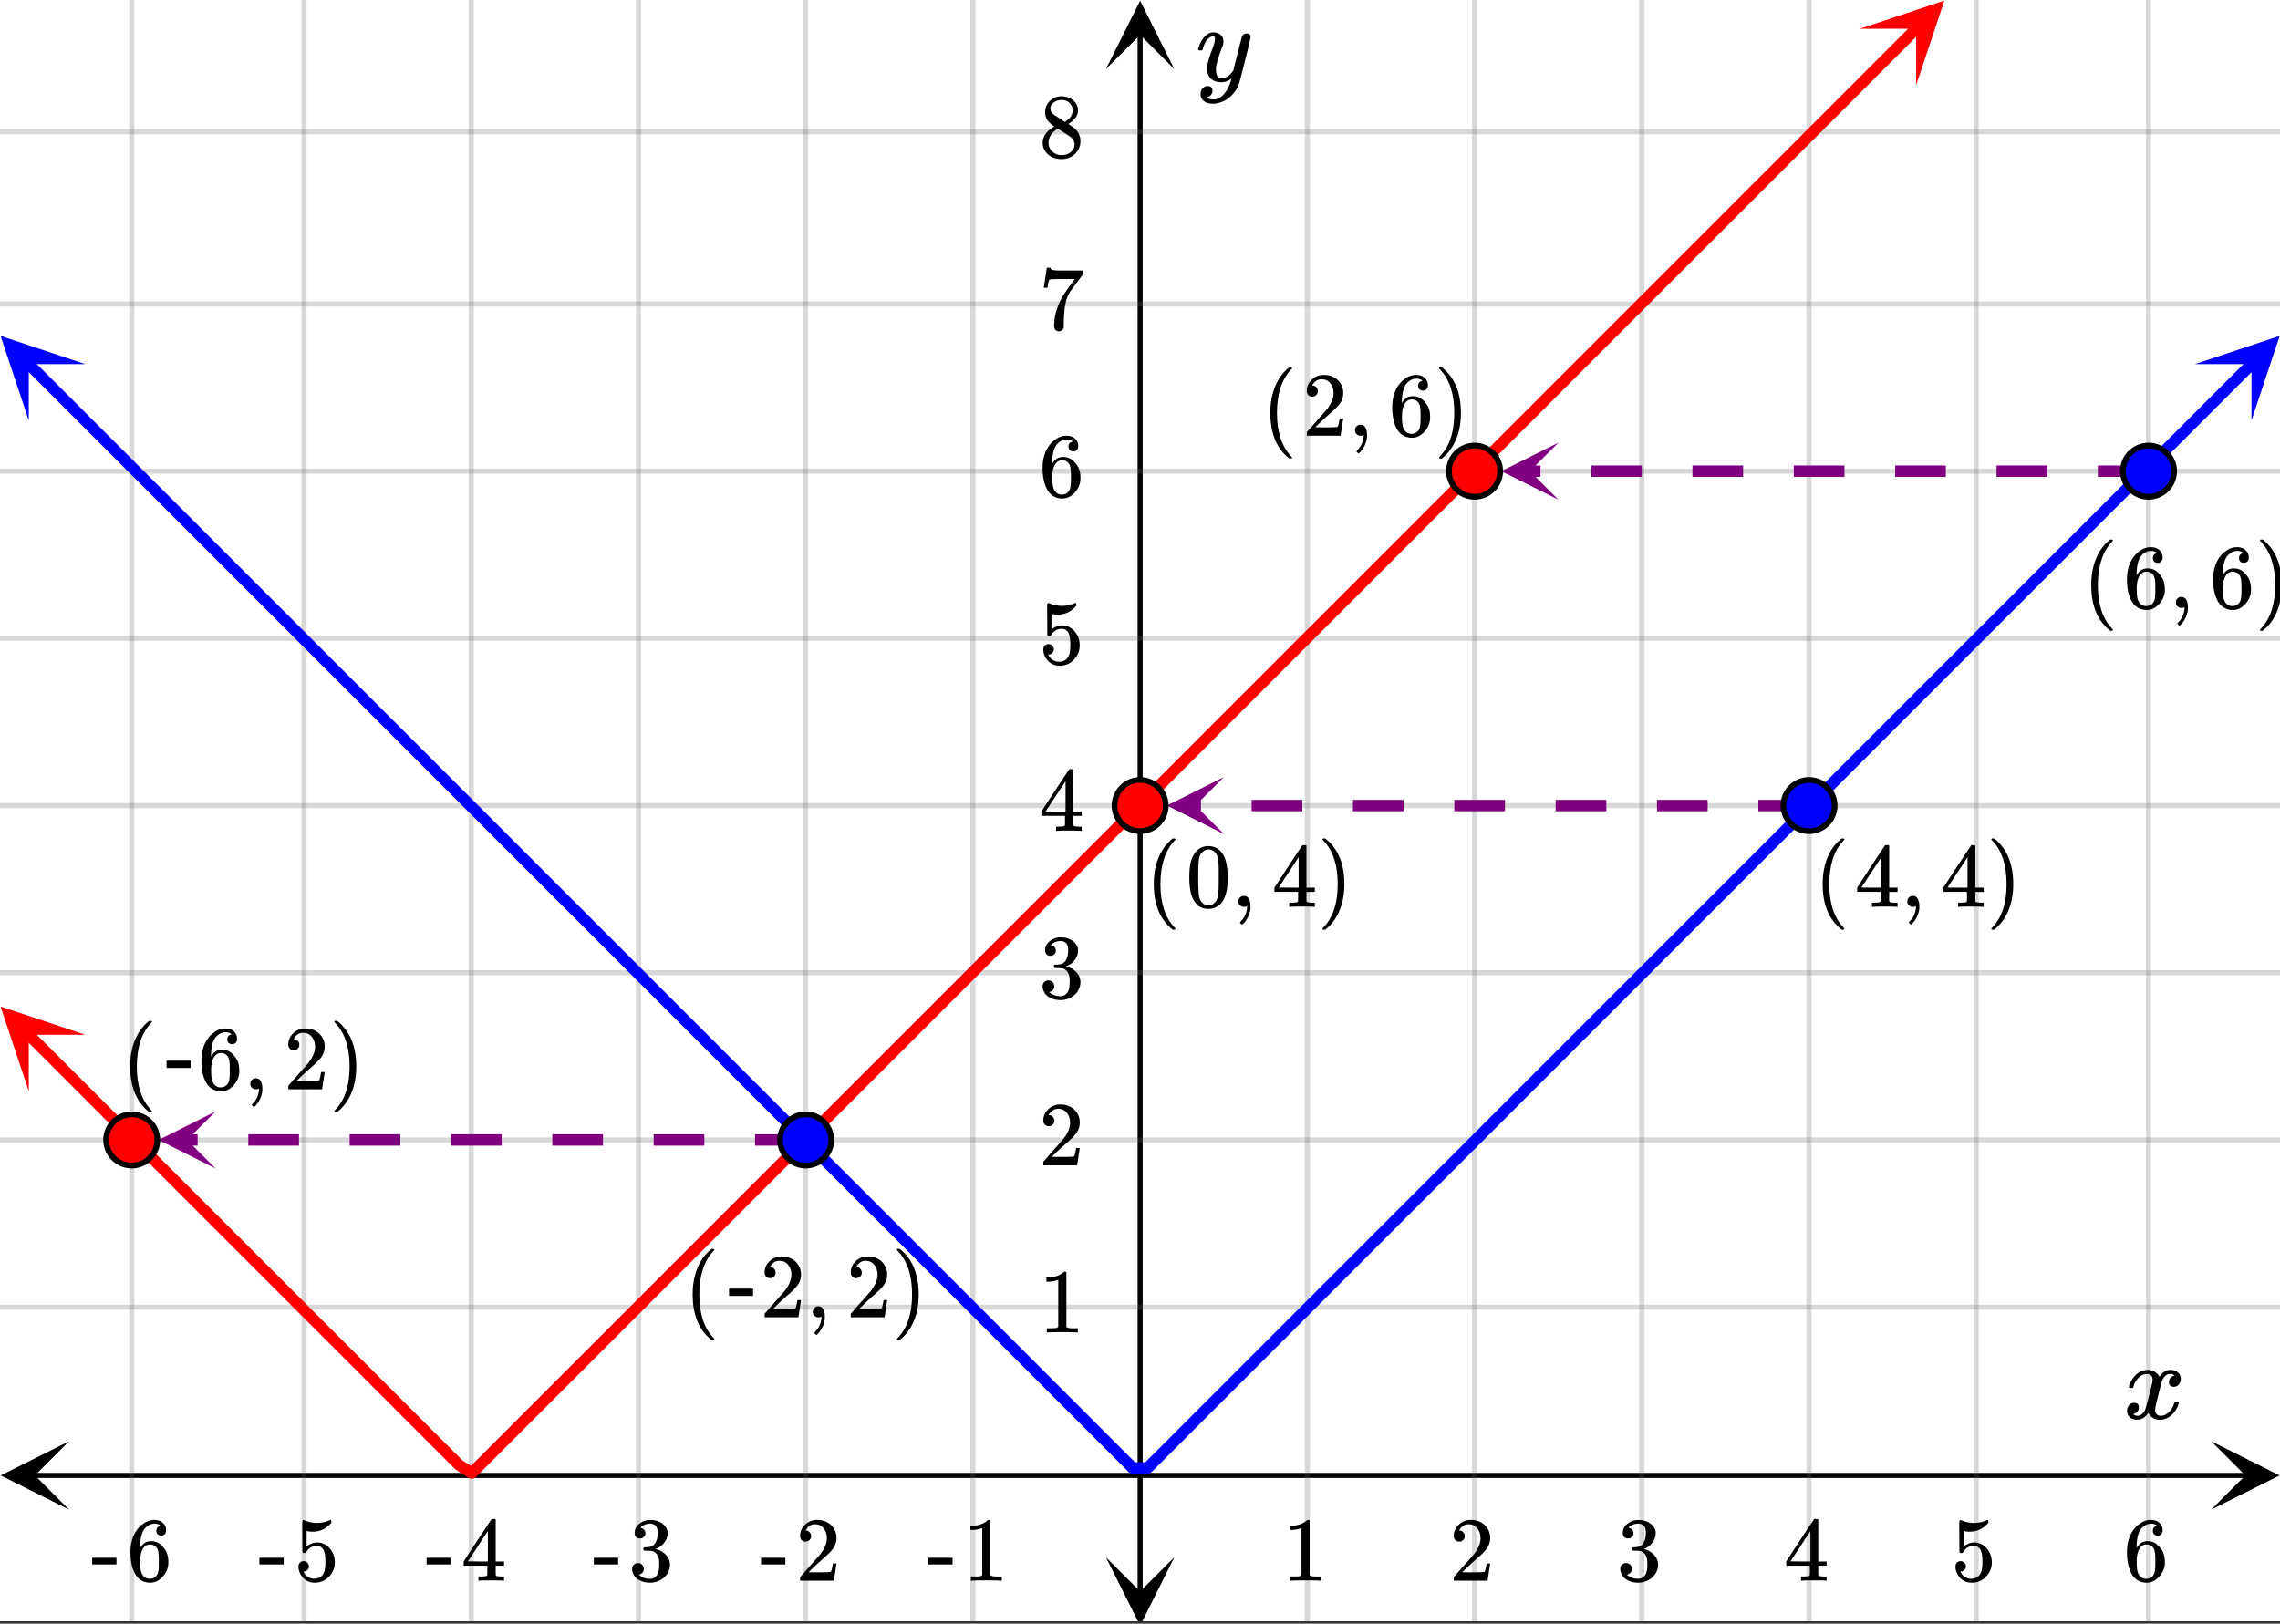
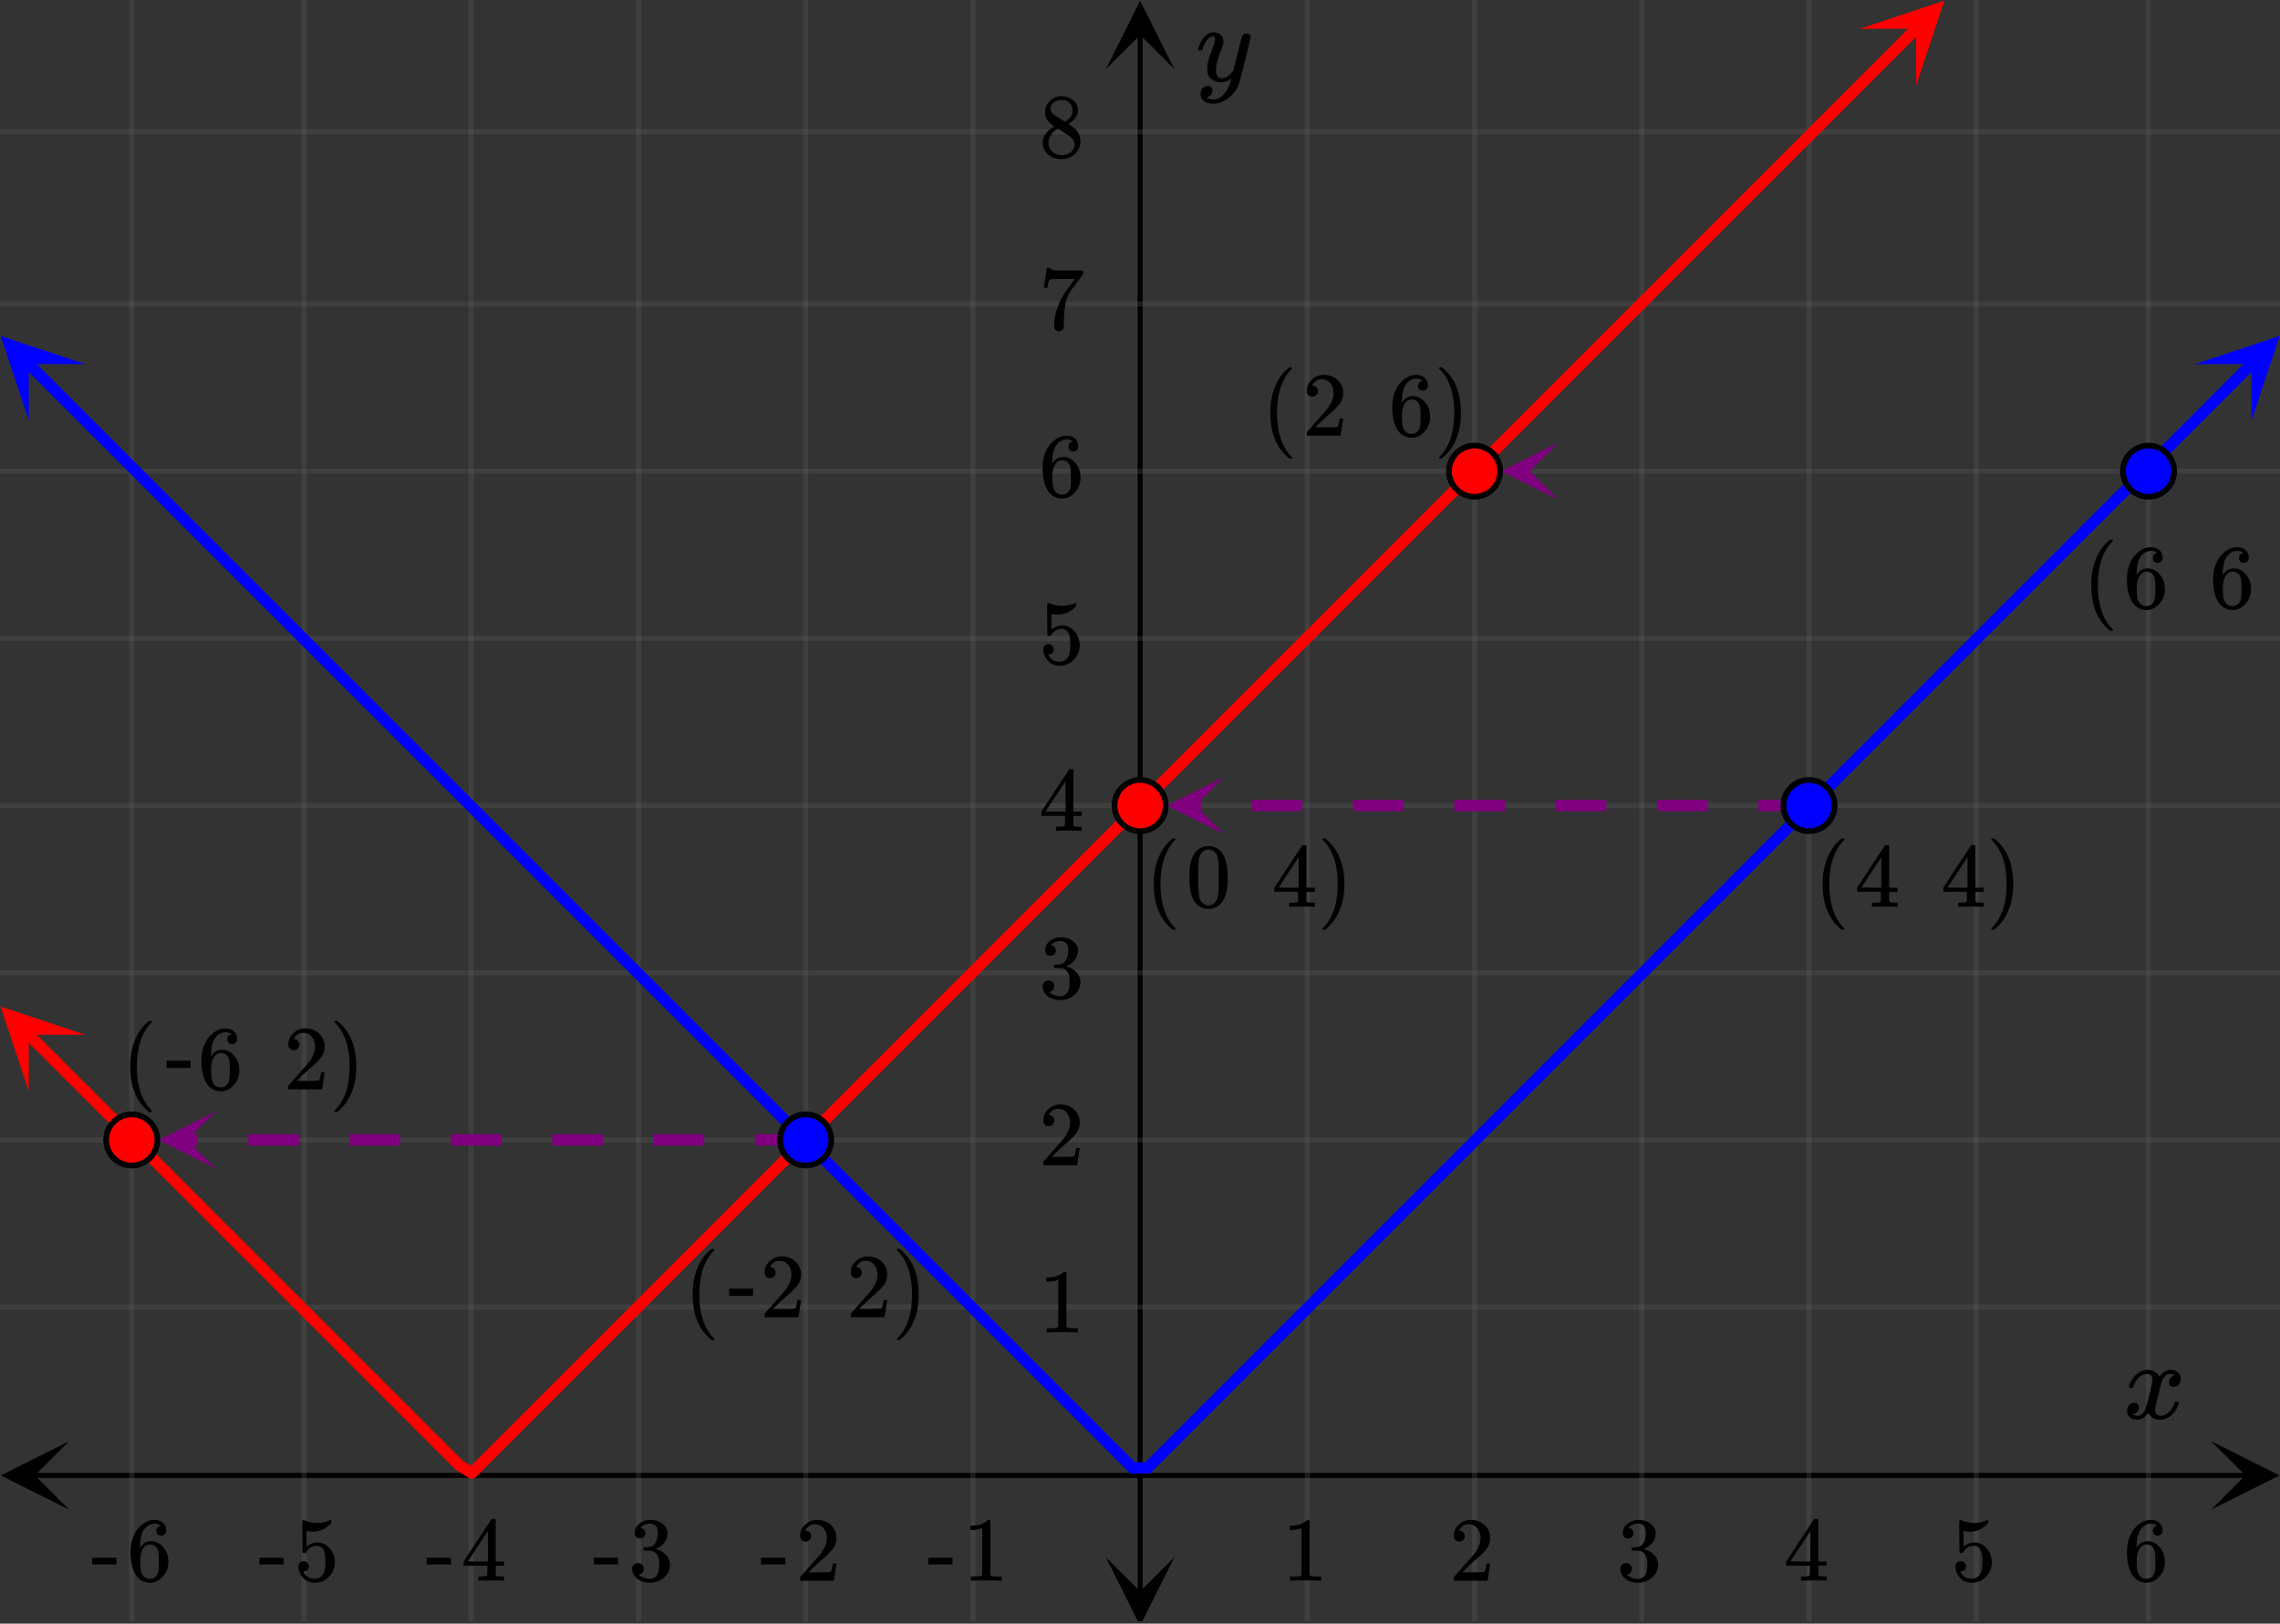
<svg xmlns="http://www.w3.org/2000/svg" xmlns:xlink="http://www.w3.org/1999/xlink" width="449.28" height="320" viewBox="0 0 336.96 240">
  <rect x="0" y="0" width="336.96" height="240" fill="#333333" stroke="none" />
  <defs>
    <symbol overflow="visible" id="s">
      <path d="M.953-4.531c-.074-.063-.11-.125-.11-.188.04-.289.212-.664.516-1.125.508-.77 1.149-1.21 1.922-1.328.145-.02.258-.031.344-.031.375 0 .723.101 1.047.297.32.187.55.43.687.718a3.71 3.71 0 0 0 .266-.343c.406-.446.867-.672 1.39-.672.446 0 .805.133 1.079.39.281.25.422.56.422.922 0 .336-.102.618-.297.844a.916.916 0 0 1-.75.344c-.211 0-.383-.055-.516-.172a.636.636 0 0 1-.187-.469c0-.5.27-.843.812-1.031a.921.921 0 0 0-.172-.125c-.105-.063-.261-.094-.468-.094-.149 0-.25.012-.313.032-.418.18-.727.539-.922 1.078-.031.093-.187.703-.469 1.828-.28 1.125-.433 1.758-.453 1.89a2.74 2.74 0 0 0-.047.5c0 .262.07.47.22.625.155.149.359.22.609.22.457 0 .867-.192 1.234-.579.375-.383.625-.813.75-1.281.039-.114.078-.176.11-.188.03-.02.113-.031.25-.031.206 0 .312.047.312.14 0 .012-.012.07-.031.172-.188.68-.57 1.266-1.141 1.766-.512.399-1.047.594-1.61.594-.761 0-1.34-.336-1.734-1.016-.312.492-.715.813-1.203.969-.105.02-.246.031-.422.031C1.441.156.992-.062.734-.5a1.316 1.316 0 0 1-.156-.656c0-.32.094-.598.281-.828a.95.95 0 0 1 .75-.344c.47 0 .704.23.704.687 0 .399-.188.688-.563.875l-.094.047-.078.031a.123.123 0 0 1-.047.016l-.047.016c0 .031.082.086.25.156.125.055.266.078.422.078.383 0 .723-.242 1.016-.734.113-.196.32-.907.625-2.125.07-.25.144-.524.219-.828.07-.301.125-.536.156-.704.039-.164.066-.265.078-.296.063-.29.094-.5.094-.625 0-.27-.074-.477-.219-.625-.137-.157-.328-.235-.578-.235-.492 0-.918.188-1.281.563a3.171 3.171 0 0 0-.75 1.297c-.024.105-.047.168-.079.187-.023.012-.109.016-.265.016zm0 0" />
    </symbol>
    <symbol overflow="visible" id="A">
      <path d="M7.531-7.031c.157 0 .285.043.39.125a.41.41 0 0 1 .173.343c0 .137-.266 1.278-.797 3.422-.531 2.137-.84 3.305-.922 3.516a4.073 4.073 0 0 1-.844 1.469 4.38 4.38 0 0 1-1.343 1.078c-.586.281-1.133.422-1.641.422-.824 0-1.387-.262-1.688-.781-.105-.157-.156-.376-.156-.657 0-.367.102-.652.313-.86.226-.21.468-.312.718-.312.477 0 .72.227.72.688 0 .394-.196.687-.579.875-.023.008-.047.02-.078.031-.031.02-.059.035-.078.047-.024.008-.043.016-.063.016l-.047.03c.032.063.145.13.344.204.176.063.352.094.531.094h.125c.188 0 .329-.012.422-.031.414-.118.805-.391 1.172-.829.375-.437.66-.96.86-1.562.113-.363.171-.578.171-.64 0-.009-.011-.005-.03.015a.546.546 0 0 0-.095.062c-.406.29-.855.438-1.343.438-.555 0-1.012-.133-1.375-.39-.356-.259-.586-.634-.688-1.126a4.332 4.332 0 0 1-.016-.5c0-.258.008-.46.032-.61.07-.456.32-1.253.75-2.39.238-.644.36-1.093.36-1.343A.756.756 0 0 0 2.78-6.5c-.031-.063-.094-.094-.187-.094h-.078c-.25 0-.493.117-.72.344-.355.355-.62.875-.796 1.563 0 .011-.008.03-.016.062a.22.22 0 0 1-.03.063l-.032.015C.91-4.535.89-4.53.859-4.53H.437c-.062-.063-.093-.11-.093-.14 0-.04.015-.118.047-.235.226-.758.57-1.352 1.03-1.782.364-.343.75-.515 1.157-.515.457 0 .82.125 1.094.375.27.25.406.594.406 1.031-.023.211-.039.324-.047.344 0 .074-.086.308-.25.703-.449 1.21-.715 2.094-.797 2.656a3.234 3.234 0 0 0-.015.375c0 .418.062.735.187.953.133.22.375.329.719.329.25 0 .484-.063.703-.188.227-.133.399-.266.516-.39.113-.126.258-.298.437-.516 0-.008.024-.117.078-.328.051-.22.13-.536.235-.954.101-.425.207-.832.312-1.218.407-1.625.63-2.477.672-2.563a.735.735 0 0 1 .703-.437zm0 0" />
    </symbol>
    <symbol overflow="visible" id="t">
      <path d="M5.61 0c-.157-.031-.872-.047-2.141-.047C2.207-.047 1.5-.03 1.344 0h-.157v-.625h.344c.52 0 .86-.008 1.016-.031.07-.008.18-.067.328-.172v-6.969c-.023 0-.059.016-.11.047a4.134 4.134 0 0 1-1.39.25h-.25v-.625h.25c.758-.02 1.39-.188 1.89-.5a2.46 2.46 0 0 0 .422-.313c.008-.03.063-.046.157-.046a.36.36 0 0 1 .234.078v8.078c.133.137.43.203.89.203h.798V0zm0 0" />
    </symbol>
    <symbol overflow="visible" id="u">
      <path d="M1.484-5.781c-.25 0-.449-.078-.593-.235a.872.872 0 0 1-.22-.609c0-.645.243-1.195.735-1.656a2.46 2.46 0 0 1 1.766-.703c.77 0 1.41.21 1.922.625.508.418.82.964.937 1.64.008.168.016.32.016.453 0 .524-.156 1.012-.469 1.47-.25.374-.758.89-1.516 1.546-.324.281-.777.695-1.359 1.234l-.781.766 1.016.016c1.414 0 2.164-.024 2.25-.079.039-.007.085-.101.14-.28.031-.095.094-.4.188-.923v-.03h.53v.03l-.374 2.47V0h-5v-.25c0-.188.008-.29.031-.313.008-.007.383-.437 1.125-1.28.977-1.095 1.61-1.813 1.89-2.157.602-.82.907-1.57.907-2.25 0-.594-.156-1.086-.469-1.484-.312-.407-.746-.61-1.297-.61-.523 0-.945.235-1.265.703-.024.032-.047.079-.078.141a.274.274 0 0 0-.047.078c0 .012.02.016.062.016a.68.68 0 0 1 .547.25.801.801 0 0 1 .219.562c0 .23-.078.422-.235.578a.76.76 0 0 1-.578.235zm0 0" />
    </symbol>
    <symbol overflow="visible" id="v">
      <path d="M1.719-6.25c-.25 0-.446-.07-.578-.219a.863.863 0 0 1-.204-.593c0-.508.196-.938.594-1.282a2.566 2.566 0 0 1 1.407-.625h.203c.312 0 .507.008.593.016.301.043.602.137.907.281.593.305.968.727 1.125 1.266.02.093.03.218.03.375 0 .523-.167.996-.5 1.422-.323.418-.73.714-1.218.89-.055.024-.055.04 0 .047.008 0 .05.012.125.031.55.157 1.016.446 1.39.86.376.418.563.89.563 1.422 0 .367-.086.718-.25 1.062-.218.461-.574.84-1.062 1.14-.492.302-1.04.454-1.64.454-.595 0-1.122-.125-1.579-.375-.46-.25-.766-.586-.922-1.016a1.45 1.45 0 0 1-.14-.656c0-.25.082-.453.25-.61a.831.831 0 0 1 .609-.25c.25 0 .453.087.61.25.163.169.25.372.25.61 0 .21-.063.39-.188.547a.768.768 0 0 1-.469.281l-.094.031c.489.407 1.047.61 1.672.61.5 0 .875-.239 1.125-.719.156-.29.234-.742.234-1.36v-.265c0-.852-.292-1.426-.875-1.719-.124-.05-.398-.082-.812-.093l-.563-.016-.046-.031c-.024-.02-.032-.086-.032-.204 0-.113.008-.18.032-.203.03-.03.054-.046.078-.046.25 0 .508-.02.781-.063.395-.05.695-.27.906-.656.207-.395.313-.867.313-1.422 0-.582-.157-.973-.469-1.172a1.131 1.131 0 0 0-.64-.188c-.45 0-.844.122-1.188.36l-.125.094a.671.671 0 0 0-.094.109l-.047.047a.88.88 0 0 0 .094.031c.176.024.328.11.453.266.125.148.188.32.188.515a.715.715 0 0 1-.235.547.76.76 0 0 1-.562.219zm0 0" />
    </symbol>
    <symbol overflow="visible" id="w">
      <path d="M6.234 0c-.125-.031-.71-.047-1.75-.047-1.074 0-1.671.016-1.796.047h-.126v-.625h.422c.383-.008.618-.031.704-.063a.286.286 0 0 0 .171-.14c.008-.008.016-.25.016-.719v-.672h-3.5v-.625l2.031-3.11A431.58 431.58 0 0 1 4.5-9.108c.02-.008.113-.016.281-.016h.25l.078.078v6.203h1.235v.625H5.109V-.89a.25.25 0 0 0 .079.157c.07.062.328.101.765.109h.39V0zm-2.28-2.844v-4.5L1-2.859l1.469.015zm0 0" />
    </symbol>
    <symbol overflow="visible" id="x">
      <path d="M1.438-2.89a.72.72 0 0 1 .546.234.72.72 0 0 1 .235.547c0 .21-.078.386-.235.53a.73.73 0 0 1-.515.22h-.094l.047.062c.133.293.336.531.61.719.28.187.609.281.984.281.644 0 1.101-.27 1.375-.812.175-.332.265-.907.265-1.72 0-.925-.125-1.55-.375-1.874-.23-.3-.515-.453-.86-.453-.698 0-1.23.308-1.593.922a.312.312 0 0 1-.094.125.761.761 0 0 1-.203.015c-.148 0-.23-.031-.25-.093-.023-.032-.031-.817-.031-2.36 0-.258-.008-.57-.016-.937v-.72c0-.5.032-.75.094-.75a.047.047 0 0 1 .047-.03l.25.078a4.646 4.646 0 0 0 3.625-.016.402.402 0 0 1 .172-.062c.07 0 .11.086.11.25v.171C4.8-7.686 3.878-7.25 2.765-7.25c-.282 0-.532-.023-.75-.078l-.141-.031v2.312c.508-.406 1.035-.61 1.578-.61.164 0 .348.024.547.063.602.157 1.094.5 1.469 1.032.383.523.578 1.14.578 1.859 0 .812-.29 1.515-.86 2.11-.562.593-1.261.89-2.093.89C2.52.297 2.035.14 1.64-.172a1.618 1.618 0 0 1-.438-.453C.93-.945.758-1.348.687-1.828c0-.02-.007-.055-.015-.11v-.14c0-.25.07-.445.219-.594a.745.745 0 0 1 .546-.219zm0 0" />
    </symbol>
    <symbol overflow="visible" id="y">
      <path d="M5.031-8.11c-.199-.195-.48-.304-.843-.328-.625 0-1.153.274-1.579.813-.418.586-.625 1.492-.625 2.719L2-4.86l.11-.172c.363-.54.859-.813 1.484-.813.414 0 .781.09 1.094.266a2.6 2.6 0 0 1 .64.547c.219.242.395.492.531.75.196.449.297.933.297 1.453v.234c0 .211-.027.403-.078.578-.105.532-.383 1.032-.828 1.5-.387.407-.82.66-1.297.766a2.688 2.688 0 0 1-.547.047c-.168 0-.32-.016-.453-.047-.668-.125-1.2-.484-1.594-1.078C.83-1.66.563-2.79.563-4.218c0-.97.171-1.817.515-2.548.344-.726.82-1.296 1.438-1.703a2.62 2.62 0 0 1 1.562-.515c.531 0 .953.14 1.266.421.32.282.484.665.484 1.141 0 .23-.07.414-.203.547-.125.137-.297.203-.516.203-.218 0-.398-.062-.53-.187-.126-.125-.188-.301-.188-.532 0-.406.21-.644.64-.718zm-.593 3.235a1.18 1.18 0 0 0-.97-.484c-.335 0-.605.105-.812.312C2.22-4.597 2-3.883 2-2.907c0 .794.05 1.345.156 1.657.094.273.242.5.453.688.22.187.477.28.782.28.457 0 .804-.171 1.046-.515.133-.187.22-.41.25-.672.04-.258.063-.64.063-1.14v-.422c0-.508-.023-.895-.063-1.156a1.566 1.566 0 0 0-.25-.688zm0 0" />
    </symbol>
    <symbol overflow="visible" id="z">
      <path d="M.14-2.406v-.985h3.594v.985zm0 0" />
    </symbol>
    <symbol overflow="visible" id="B">
      <path d="M.734-6.172C.742-6.192.82-6.68.97-7.64l.219-1.453c0-.008.085-.015.265-.015h.266v.046c0 .094.066.172.203.235.133.062.367.105.703.125.344.012 1.102.015 2.281.015h1.64v.532l-.921 1.25c-.137.187-.293.398-.469.625l-.39.531a7.378 7.378 0 0 0-.157.234c-.468.73-.746 1.704-.828 2.922-.043.375-.07.883-.078 1.516 0 .125-.008.258-.015.39v.438a.62.62 0 0 1-.266.375.674.674 0 0 1-.438.172.692.692 0 0 1-.53-.219c-.126-.144-.188-.351-.188-.625 0-.125.015-.379.046-.765.133-1.208.555-2.426 1.266-3.657.176-.281.55-.82 1.125-1.625l.625-.843h-1.25c-1.574 0-2.398.027-2.469.078-.043.023-.093.12-.156.296a3.92 3.92 0 0 0-.125.625c-.023.157-.039.247-.047.266v.031H.734zm0 0" />
    </symbol>
    <symbol overflow="visible" id="C">
      <path d="M2.313-4.516c-.438-.289-.778-.593-1.016-.906-.242-.312-.36-.723-.36-1.234 0-.383.07-.707.22-.969.195-.406.488-.734.874-.984.383-.25.82-.375 1.313-.375.613 0 1.144.164 1.594.484.445.324.722.734.828 1.234.007.055.015.164.015.329 0 .199-.008.328-.015.39-.137.594-.547 1.11-1.235 1.547l-.156.11c.5.343.758.523.781.53.664.544 1 1.215 1 2.016 0 .73-.265 1.356-.797 1.875-.53.508-1.199.766-2 .766C2.254.297 1.441-.11.922-.922c-.23-.32-.344-.71-.344-1.172 0-.976.578-1.785 1.735-2.422zM5-6.922c0-.383-.125-.71-.375-.984a1.69 1.69 0 0 0-.922-.516h-.437c-.48 0-.883.164-1.204.485-.23.21-.343.453-.343.734 0 .387.164.695.5.922.039.043.328.23.86.562l.78.516c.008-.008.067-.047.172-.11a2.95 2.95 0 0 0 .25-.187C4.758-5.883 5-6.36 5-6.922zM1.437-2.109c0 .523.192.96.579 1.312a2.01 2.01 0 0 0 1.359.516c.363 0 .695-.07 1-.219.3-.156.531-.36.688-.61.144-.226.218-.472.218-.734 0-.383-.156-.726-.468-1.031-.075-.07-.45-.328-1.125-.766l-.407-.265C3.133-4 3.02-4.07 2.937-4.125l-.109-.063-.156.079c-.563.367-.938.812-1.125 1.343-.074.243-.11.461-.11.657zm0 0" />
    </symbol>
    <symbol overflow="visible" id="D">
      <path d="M4.484 3.25c0 .082-.078.125-.234.125h-.172l-.39-.328C2.07 1.578 1.265-.563 1.265-3.375c0-1.094.129-2.094.39-3C2.07-7.789 2.75-8.93 3.688-9.797c.07-.05.144-.11.218-.172.082-.07.14-.117.172-.14h.172c.102 0 .164.015.188.046.03.024.046.047.046.079 0 .03-.046.093-.14.187C2.945-8.317 2.25-6.172 2.25-3.359c0 2.804.695 4.937 2.094 6.406.093.101.14.172.14.203zm0 0" />
    </symbol>
    <symbol overflow="visible" id="F">
-       <path d="M1.281-.234a.767.767 0 0 1-.234-.563c0-.226.07-.422.219-.578a.768.768 0 0 1 .578-.25c.343 0 .593.148.75.438.156.28.234.64.234 1.078a8.8 8.8 0 0 1-.015.468 4.012 4.012 0 0 1-.985 2.063c-.137.125-.219.187-.25.187s-.09-.043-.172-.125c-.086-.074-.125-.132-.125-.171 0-.043.047-.11.14-.204.552-.562.852-1.25.907-2.062v-.172c-.012 0-.039.016-.078.047A.829.829 0 0 1 1.89 0a.85.85 0 0 1-.609-.234zm0 0" />
-     </symbol>
+       </symbol>
    <symbol overflow="visible" id="G">
      <path d="M.813-10.094l.046-.015h.297l.375.312C3.156-8.317 3.97-6.176 3.97-3.375c0 1.105-.133 2.105-.39 3C3.16 1.039 2.476 2.18 1.53 3.047c-.062.05-.136.11-.218.172-.075.07-.125.125-.157.156H1a.547.547 0 0 1-.219-.031c-.031-.024-.047-.07-.047-.14.008 0 .063-.06.157-.173C2.285 1.582 2.984-.55 2.984-3.375c0-2.82-.699-4.957-2.093-6.406-.094-.102-.149-.16-.157-.172 0-.07.024-.117.079-.14zm0 0" />
    </symbol>
    <symbol overflow="visible" id="H">
      <path d="M1.297-7.89c.5-.727 1.187-1.094 2.062-1.094.657 0 1.227.226 1.72.671.25.243.456.547.624.922.332.75.5 1.778.5 3.079 0 1.398-.195 2.46-.578 3.187-.25.523-.621.902-1.11 1.14a2.534 2.534 0 0 1-1.14.282c-1.031 0-1.79-.473-2.266-1.422-.386-.727-.578-1.79-.578-3.188 0-.832.051-1.519.156-2.062a4.48 4.48 0 0 1 .61-1.516zm3.031-.157a1.24 1.24 0 0 0-.953-.437c-.375 0-.7.148-.969.437-.199.211-.336.465-.406.766-.074.293-.121.797-.14 1.515 0 .063-.008.246-.016.547v.735c0 .855.008 1.453.031 1.796.031.637.082 1.09.156 1.36.07.273.207.508.406.703.25.273.563.406.938.406.363 0 .664-.133.906-.406.196-.195.332-.43.407-.703.07-.27.128-.723.171-1.36.008-.343.016-.94.016-1.796v-.735-.547c-.023-.718-.07-1.222-.14-1.515-.075-.301-.212-.555-.407-.766zm0 0" />
    </symbol>
    <symbol overflow="visible" id="E">
      <path d="M.656-4.234h3.547v1.078H.656zm0 0" />
    </symbol>
    <clipPath id="a">
-       <path d="M0 0h336.96v239.645H0zm0 0" />
-     </clipPath>
+       </clipPath>
    <clipPath id="b">
      <path d="M.102 213.035H11V224H.102zm0 0" />
    </clipPath>
    <clipPath id="c">
      <path d="M326.79 213.035h10.17V224h-10.17zm0 0" />
    </clipPath>
    <clipPath id="d">
      <path d="M19 0h299v239.645H19zm0 0" />
    </clipPath>
    <clipPath id="e">
      <path d="M163.445 230H174v9.645h-10.555zm0 0" />
    </clipPath>
    <clipPath id="f">
      <path d="M163.445 0H174v10.21h-10.555zm0 0" />
    </clipPath>
    <clipPath id="g">
      <path d="M0 19h336.96v175H0zm0 0" />
    </clipPath>
    <clipPath id="h">
      <path d="M0 148h13v14H0zm0 0" />
    </clipPath>
    <clipPath id="i">
      <path d="M4.254 144.61l18.766 18.769L4.25 182.14l-18.762-18.766zm0 0" />
    </clipPath>
    <clipPath id="j">
      <path d="M274 0h14v13h-14zm0 0" />
    </clipPath>
    <clipPath id="k">
      <path d="M274.848 4.254l18.765-18.766L312.38 4.254 293.613 23.02zm0 0" />
    </clipPath>
    <clipPath id="l">
      <path d="M0 49h13v14H0zm0 0" />
    </clipPath>
    <clipPath id="m">
      <path d="M4.254 45.48L23.02 64.246 4.25 83.012l-18.762-18.77zm0 0" />
    </clipPath>
    <clipPath id="n">
      <path d="M324 49h12.96v14H324zm0 0" />
    </clipPath>
    <clipPath id="o">
      <path d="M324.406 53.82l18.766-18.765 18.765 18.761-18.765 18.77zm0 0" />
    </clipPath>
    <clipPath id="p">
      <path d="M23 164h8.855v8.71H23zm0 0" />
    </clipPath>
    <clipPath id="q">
      <path d="M172 114h8.883v9.285H172zm0 0" />
    </clipPath>
    <clipPath id="r">
      <path d="M221 65h9.313v8.86H221zm0 0" />
    </clipPath>
    <clipPath id="I">
-       <path d="M333 79h3.96v15H333zm0 0" />
-     </clipPath>
+       </clipPath>
  </defs>
  <g clip-path="url(#a)" fill="#fff">
    <path d="M0 0h336.96v240H0z" />
    <path d="M0 0h336.96v240H0z" />
  </g>
  <path d="M5.055 218.09h326.89" fill="none" stroke="#000" stroke-width=".749" />
  <g clip-path="url(#b)">
    <path d="M10.21 213.035L.103 218.09l10.109 5.055-5.055-5.055zm0 0" />
  </g>
  <g clip-path="url(#c)">
    <path d="M326.79 213.035l10.108 5.055-10.109 5.055 5.055-5.055zm0 0" />
  </g>
  <g clip-path="url(#d)">
    <path d="M193.215 0v240.395M217.925 0v240.395M242.642 0v240.395M267.35 0v240.395M292.067 0v240.395M317.527 0v240.395M143.785 0v240.395M119.075 0v240.395M94.358 0v240.395M69.65 0v240.395M44.933 0v240.395M19.473 0v240.395" fill="none" stroke-linecap="round" stroke-linejoin="round" stroke="#666" stroke-opacity=".251" stroke-width=".749" />
  </g>
  <path d="M168.5 235.34V5.055" fill="none" stroke="#000" stroke-width=".749" />
  <g clip-path="url(#e)">
    <path d="M163.445 230.184l5.055 10.109 5.055-10.11-5.055 5.055zm0 0" />
  </g>
  <g clip-path="url(#f)">
    <path d="M163.445 10.21L168.5.103l5.055 10.109-5.055-5.055zm0 0" />
  </g>
  <g clip-path="url(#g)">
    <path d="M0 193.215h337M0 168.5h337M0 143.785h337M0 119.075h337M0 94.358h337M0 69.65h337M0 44.933h337M0 19.473h337" fill="none" stroke-linecap="round" stroke-linejoin="round" stroke="#666" stroke-opacity=".251" stroke-width=".749" />
  </g>
  <path d="M4.172 152.867l1.871 1.875 1.875 1.871 1.871 1.875 1.875 1.871 1.871 1.875 9.367 9.368 1.871 1.875 1.875 1.87 1.872 1.876 1.875 1.87 1.87 1.876 1.876 1.875 1.875 1.87 1.87 1.876 1.876 1.871 1.87 1.875L51 199.703l1.871 1.875 1.875 1.871 1.871 1.875 1.875 1.871 1.871 1.875 5.621 5.621 1.875 1.872 1.871 1.18 1.875-1.876 1.872-1.875 1.875-1.87 1.87-1.876 1.876-1.871 1.87-1.875 9.368-9.367 1.871-1.875 1.875-1.871 1.871-1.875 1.875-1.871 1.875-1.875 1.871-1.875 1.875-1.871 1.871-1.875 1.875-1.872 1.871-1.875 9.368-9.367 1.87-1.875 1.876-1.87 1.87-1.876 1.876-1.87 1.87-1.876 1.876-1.875 1.875-1.871 1.871-1.875 1.875-1.871 1.871-1.875 1.875-1.871 1.871-1.875 9.367-9.367 1.871-1.875 1.875-1.871 1.872-1.875 1.875-1.872 1.87-1.875 1.876-1.875 1.875-1.87 1.87-1.876 1.876-1.87 1.87-1.876 9.368-9.367 1.871-1.875 1.875-1.871 1.871-1.875 1.875-1.871 1.871-1.875 5.621-5.621 1.875-1.871 1.872-1.875 13.113-13.114 1.87-1.875 1.876-1.87 1.871-1.876 1.875-1.87 1.871-1.876 5.621-5.62 1.875-1.872 1.871-1.875 9.367-9.367 1.872-1.875 1.875-1.871 1.87-1.875 1.876-1.871 1.87-1.875 9.368-9.368 1.871-1.875 1.875-1.87 5.621-5.622 1.871-1.875 1.875-1.87 1.871-1.876 1.875-1.87 1.871-1.876 7.493-7.492" fill="none" stroke-width="1.685" stroke-linecap="round" stroke-linejoin="round" stroke="red" />
  <g clip-path="url(#h)">
    <g clip-path="url(#i)">
      <path d="M12.594 152.953L.082 148.781l4.172 12.512v-8.344zm0 0" fill="red" />
    </g>
  </g>
  <g clip-path="url(#j)">
    <g clip-path="url(#k)">
      <path d="M274.848 4.254L287.359.082l-4.171 12.512v-8.34zm0 0" fill="red" />
    </g>
  </g>
  <path d="M4.172 53.738l6.617 6.617 2.203 2.208 2.207 2.203 2.207 2.207 2.203 2.207 2.207 2.207 2.207 2.203 2.204 2.207 11.03 11.031 2.204 2.207 2.207 2.203 2.207 2.207 2.203 2.207 2.207 2.207 2.207 2.204 2.203 2.207 19.856 19.855 2.203 2.207 2.207 2.203 2.207 2.207 2.203 2.207 2.207 2.207 2.207 2.203 2.203 2.207 11.032 11.032 2.203 2.207 2.207 2.203 2.207 2.207 2.203 2.207 2.207 2.207 2.207 2.203 2.203 2.207 4.414 4.414 2.203 2.207 2.207 2.203 2.207 2.207 2.203 2.207 2.207 2.207 2.207 2.204 2.208 2.207 2.203 2.207 2.207 2.207 2.207 2.203 2.203 2.207 11.031 11.031 2.203 2.207 2.207 2.203 2.207 2.207 2.203 2.207 2.207 2.207 2.207 2.203h2.204l2.207-2.203 2.207-2.207 2.203-2.207 2.207-2.207 2.207-2.203 2.203-2.207 11.031-11.031 2.203-2.207 2.207-2.203 2.207-2.207 2.204-2.207 2.207-2.207 2.207-2.204 2.207-2.207 2.203-2.207 2.207-2.207 2.207-2.203 2.203-2.207 4.414-4.414 2.203-2.207 2.207-2.203 2.207-2.207 2.203-2.207 2.207-2.207 2.207-2.203 2.204-2.207 11.03-11.032 2.204-2.207 2.207-2.203 2.207-2.207 2.203-2.207 2.207-2.207 2.207-2.203 2.203-2.207 19.856-19.855 2.203-2.207 2.207-2.204 2.207-2.207 2.203-2.207 2.207-2.207 2.207-2.203 2.203-2.207 11.031-11.031 2.204-2.207 2.207-2.203 2.207-2.207 2.203-2.207 2.207-2.207 2.207-2.203 2.203-2.208 6.617-6.617" fill="none" stroke-width="1.685" stroke-linecap="round" stroke-linejoin="round" stroke="#00f" />
  <g clip-path="url(#l)">
    <g clip-path="url(#m)">
      <path d="M12.594 53.82L.082 49.648 4.254 62.16v-8.34zm0 0" fill="#00f" />
    </g>
  </g>
  <g clip-path="url(#n)">
    <g clip-path="url(#o)">
-       <path d="M324.406 53.82l12.512-4.172-4.172 12.512v-8.34zm0 0" fill="#00f" />
+       <path d="M324.406 53.82l12.512-4.172-4.172 12.512v-8.34m0 0" fill="#00f" />
    </g>
  </g>
  <path d="M119.074 169.344h-7.488v-1.688h7.488m-14.98 1.688h-7.489v-1.688h7.489m-14.977 1.688H81.63v-1.688h7.488m-14.976 1.688h-7.489v-1.688h7.489m-14.977 1.688h-7.492v-1.688h7.492m-14.98 1.688h-7.489v-1.688h7.489m-14.977 1.688h-1.648v-1.688h1.648" fill="purple" />
  <g clip-path="url(#p)">
    <path d="M31.855 172.71l-8.425-4.21 8.425-4.21-4.21 4.21zm0 0" fill="purple" />
  </g>
  <path d="M267.352 119.914h-7.489v-1.684h7.489m-14.977 1.684h-7.488v-1.684h7.488m-14.977 1.684h-7.488v-1.684h7.488m-14.976 1.684h-7.492v-1.684h7.492m-14.98 1.684h-7.489v-1.684h7.488m-14.976 1.684h-7.488v-1.684h7.488m-14.977 1.684h-.898v-1.684h.898" fill="purple" />
  <g clip-path="url(#q)">
    <path d="M180.883 123.285l-8.422-4.21 8.422-4.216-4.211 4.215zm0 0" fill="purple" />
  </g>
-   <path d="M317.527 70.488h-7.488v-1.683h7.488m-14.976 1.683h-7.488v-1.683h7.488m-14.977 1.683h-7.488v-1.683h7.488m-14.98 1.683h-7.489v-1.683h7.489m-14.977 1.683h-7.488v-1.683h7.488m-14.976 1.683h-7.489v-1.683h7.489m-14.977 1.683h-1.648v-1.683h1.648" fill="purple" />
  <g clip-path="url(#r)">
    <path d="M230.313 73.86l-8.426-4.212 8.425-4.214-4.214 4.214zm0 0" fill="purple" />
  </g>
  <path d="M23.254 168.5c0 .5-.098.984-.29 1.445a3.768 3.768 0 0 1-2.047 2.047c-.464.196-.944.29-1.444.29-.504 0-.985-.094-1.45-.29a3.768 3.768 0 0 1-2.335-3.492 3.777 3.777 0 0 1 2.335-3.492c.465-.195.946-.29 1.45-.29.5 0 .98.095 1.445.29a3.768 3.768 0 0 1 2.336 3.492zm0 0M172.281 119.074c0 .5-.093.985-.289 1.446a3.727 3.727 0 0 1-.816 1.226 3.734 3.734 0 0 1-1.23.82 3.777 3.777 0 0 1-4.938-2.047 3.673 3.673 0 0 1-.29-1.445 3.81 3.81 0 0 1 1.105-2.676 3.758 3.758 0 0 1 2.677-1.105c.5 0 .984.094 1.445.285.465.192.875.465 1.23.82a3.81 3.81 0 0 1 1.106 2.676zm0 0M221.707 69.648a3.754 3.754 0 0 1-1.105 2.672 3.758 3.758 0 0 1-1.227.82 3.763 3.763 0 0 1-2.894 0 3.678 3.678 0 0 1-1.227-.82 3.718 3.718 0 0 1-.82-1.226 3.758 3.758 0 0 1 0-2.895c.191-.465.464-.87.82-1.226a3.678 3.678 0 0 1 1.227-.82 3.763 3.763 0 0 1 2.895 0c.46.19.87.464 1.226.82a3.76 3.76 0 0 1 1.105 2.676zm0 0" fill="red" stroke-width=".843" stroke="#000" />
  <path d="M122.855 168.5c0 .5-.097.984-.289 1.445a3.734 3.734 0 0 1-.82 1.23 3.727 3.727 0 0 1-1.226.817c-.461.196-.946.29-1.446.29-.504 0-.984-.094-1.449-.29a3.81 3.81 0 0 1-1.227-.816 3.734 3.734 0 0 1-.82-1.23 3.74 3.74 0 0 1-.285-1.446 3.773 3.773 0 0 1 1.105-2.676 3.81 3.81 0 0 1 2.676-1.105c.5 0 .985.094 1.446.289a3.758 3.758 0 0 1 2.047 2.043c.19.465.288.949.288 1.449zm0 0M271.137 119.074c0 .5-.098.985-.29 1.446a3.678 3.678 0 0 1-.82 1.226 3.718 3.718 0 0 1-1.226.82 3.763 3.763 0 0 1-2.895 0 3.718 3.718 0 0 1-1.226-.82 3.678 3.678 0 0 1-.82-1.226 3.763 3.763 0 0 1 0-2.895c.19-.46.464-.871.82-1.227a3.754 3.754 0 0 1 2.672-1.105 3.76 3.76 0 0 1 2.675 1.105c.356.356.63.766.82 1.227.192.465.29.945.29 1.45zm0 0M321.313 69.648c0 .5-.098.98-.29 1.446a3.718 3.718 0 0 1-.82 1.226 3.758 3.758 0 0 1-1.226.82 3.763 3.763 0 0 1-2.895 0 3.718 3.718 0 0 1-1.226-.82 3.718 3.718 0 0 1-.82-1.226 3.758 3.758 0 0 1 0-2.895c.19-.465.464-.87.82-1.226a3.718 3.718 0 0 1 1.226-.82 3.758 3.758 0 0 1 2.895 0c.46.19.87.464 1.226.82.356.355.63.761.82 1.226.192.465.29.946.29 1.45zm0 0" fill="#00f" stroke-width=".843" stroke="#000" />
  <use xlink:href="#s" x="313.784" y="209.689" />
  <use xlink:href="#t" x="189.469" y="233.653" />
  <use xlink:href="#u" x="214.182" y="233.653" />
  <use xlink:href="#v" x="238.896" y="233.653" />
  <use xlink:href="#w" x="263.609" y="233.653" />
  <use xlink:href="#x" x="288.322" y="233.653" />
  <use xlink:href="#y" x="313.784" y="233.653" />
  <use xlink:href="#z" x="137.047" y="233.653" />
  <use xlink:href="#t" x="142.289" y="233.653" />
  <use xlink:href="#z" x="112.333" y="233.653" />
  <use xlink:href="#u" x="117.576" y="233.653" />
  <use xlink:href="#z" x="87.62" y="233.653" />
  <use xlink:href="#v" x="92.862" y="233.653" />
  <use xlink:href="#z" x="62.907" y="233.653" />
  <use xlink:href="#w" x="68.149" y="233.653" />
  <use xlink:href="#z" x="38.193" y="233.653" />
  <use xlink:href="#x" x="43.436" y="233.653" />
  <use xlink:href="#z" x="13.48" y="233.653" />
  <use xlink:href="#y" x="18.722" y="233.653" />
  <use xlink:href="#A" x="176.738" y="11.982" />
  <use xlink:href="#t" x="153.522" y="196.958" />
  <use xlink:href="#u" x="153.522" y="172.244" />
  <use xlink:href="#v" x="153.522" y="147.531" />
  <use xlink:href="#w" x="153.522" y="122.818" />
  <use xlink:href="#x" x="153.522" y="98.104" />
  <use xlink:href="#y" x="153.522" y="73.391" />
  <use xlink:href="#B" x="153.522" y="48.678" />
  <use xlink:href="#C" x="153.522" y="23.216" />
  <use xlink:href="#D" x="17.973" y="161.011" />
  <use xlink:href="#E" x="23.964" y="161.011" />
  <use xlink:href="#y" x="29.207" y="161.011" />
  <use xlink:href="#F" x="35.947" y="161.011" />
  <use xlink:href="#u" x="41.938" y="161.011" />
  <use xlink:href="#G" x="48.678" y="161.011" />
  <use xlink:href="#D" x="169.249" y="134.051" />
  <use xlink:href="#H" x="175.24" y="134.051" />
  <use xlink:href="#F" x="181.98" y="134.051" />
  <use xlink:href="#w" x="187.971" y="134.051" />
  <use xlink:href="#G" x="194.711" y="134.051" />
  <use xlink:href="#D" x="186.473" y="64.404" />
  <use xlink:href="#u" x="192.464" y="64.404" />
  <use xlink:href="#F" x="199.204" y="64.404" />
  <use xlink:href="#y" x="205.196" y="64.404" />
  <use xlink:href="#G" x="211.936" y="64.404" />
  <use xlink:href="#D" x="101.1" y="194.711" />
  <use xlink:href="#E" x="107.091" y="194.711" />
  <use xlink:href="#u" x="112.333" y="194.711" />
  <use xlink:href="#F" x="119.073" y="194.711" />
  <use xlink:href="#u" x="125.064" y="194.711" />
  <use xlink:href="#G" x="131.804" y="194.711" />
  <use xlink:href="#D" x="268.102" y="134.051" />
  <use xlink:href="#w" x="274.093" y="134.051" />
  <use xlink:href="#F" x="280.833" y="134.051" />
  <use xlink:href="#w" x="286.824" y="134.051" />
  <use xlink:href="#G" x="293.564" y="134.051" />
  <use xlink:href="#D" x="307.793" y="89.867" />
  <use xlink:href="#y" x="313.784" y="89.867" />
  <use xlink:href="#F" x="320.524" y="89.867" />
  <use xlink:href="#y" x="326.516" y="89.867" />
  <g clip-path="url(#I)">
    <use xlink:href="#G" x="333.256" y="89.867" />
  </g>
</svg>